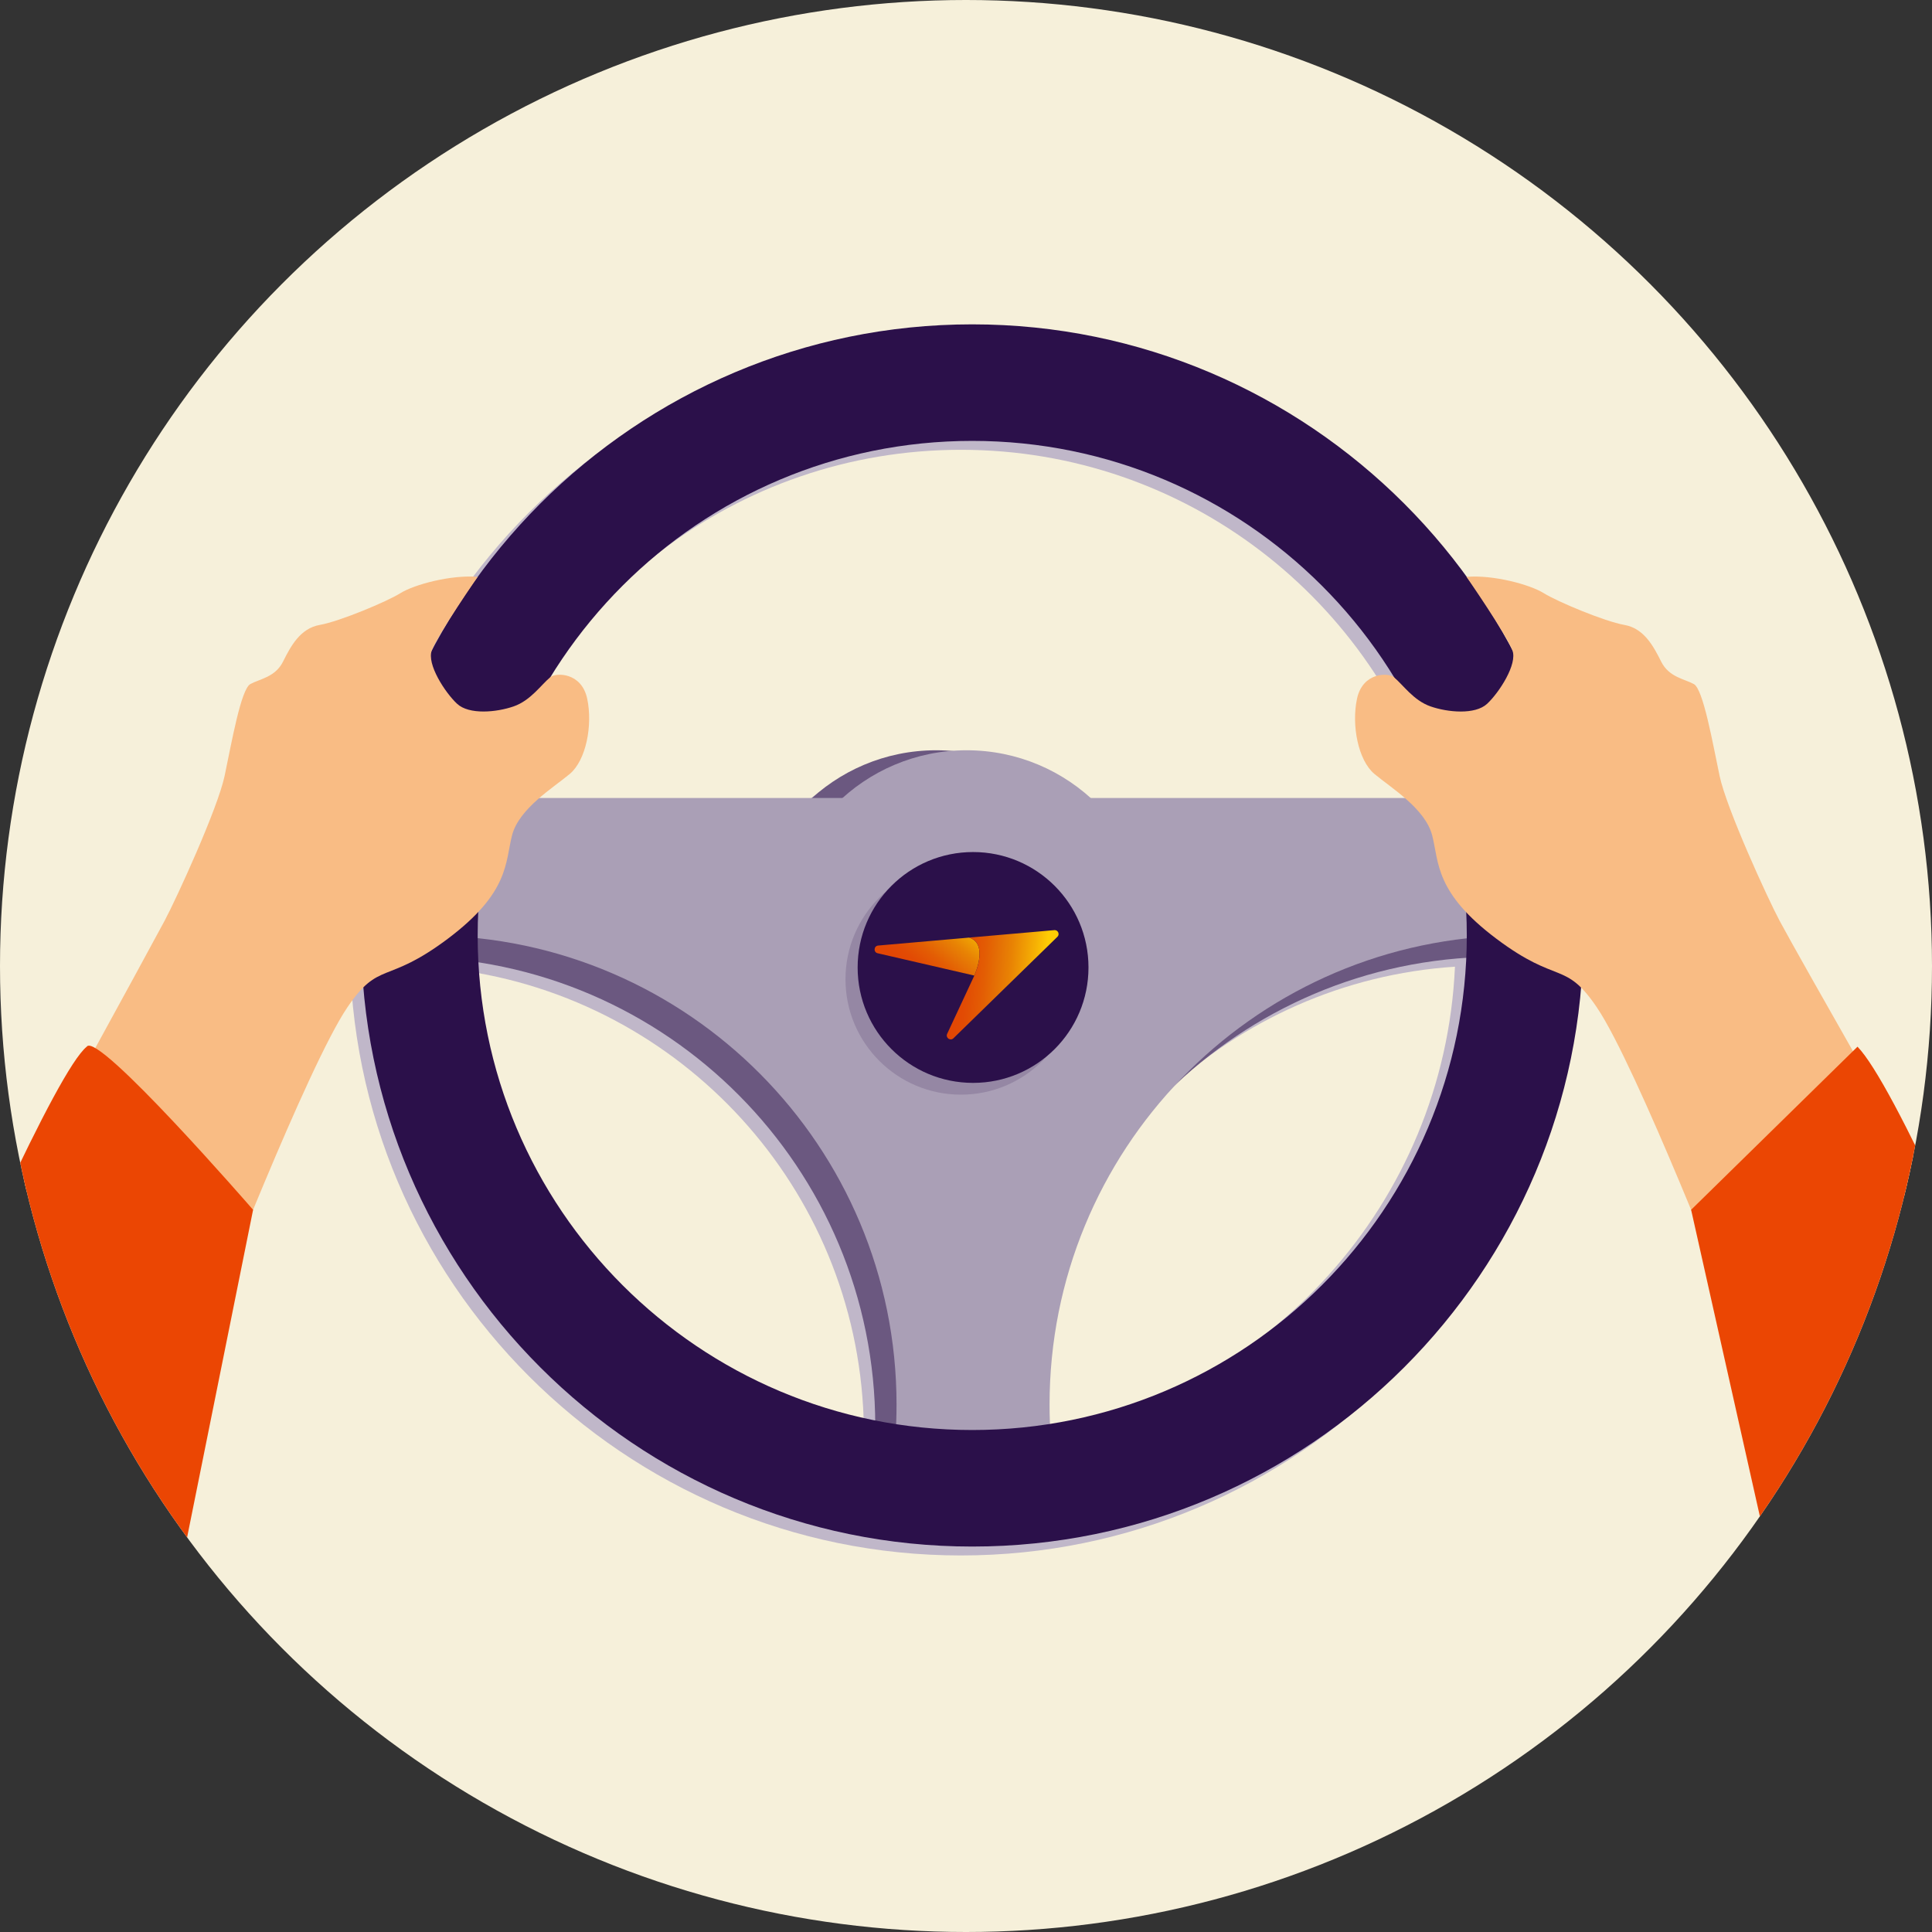
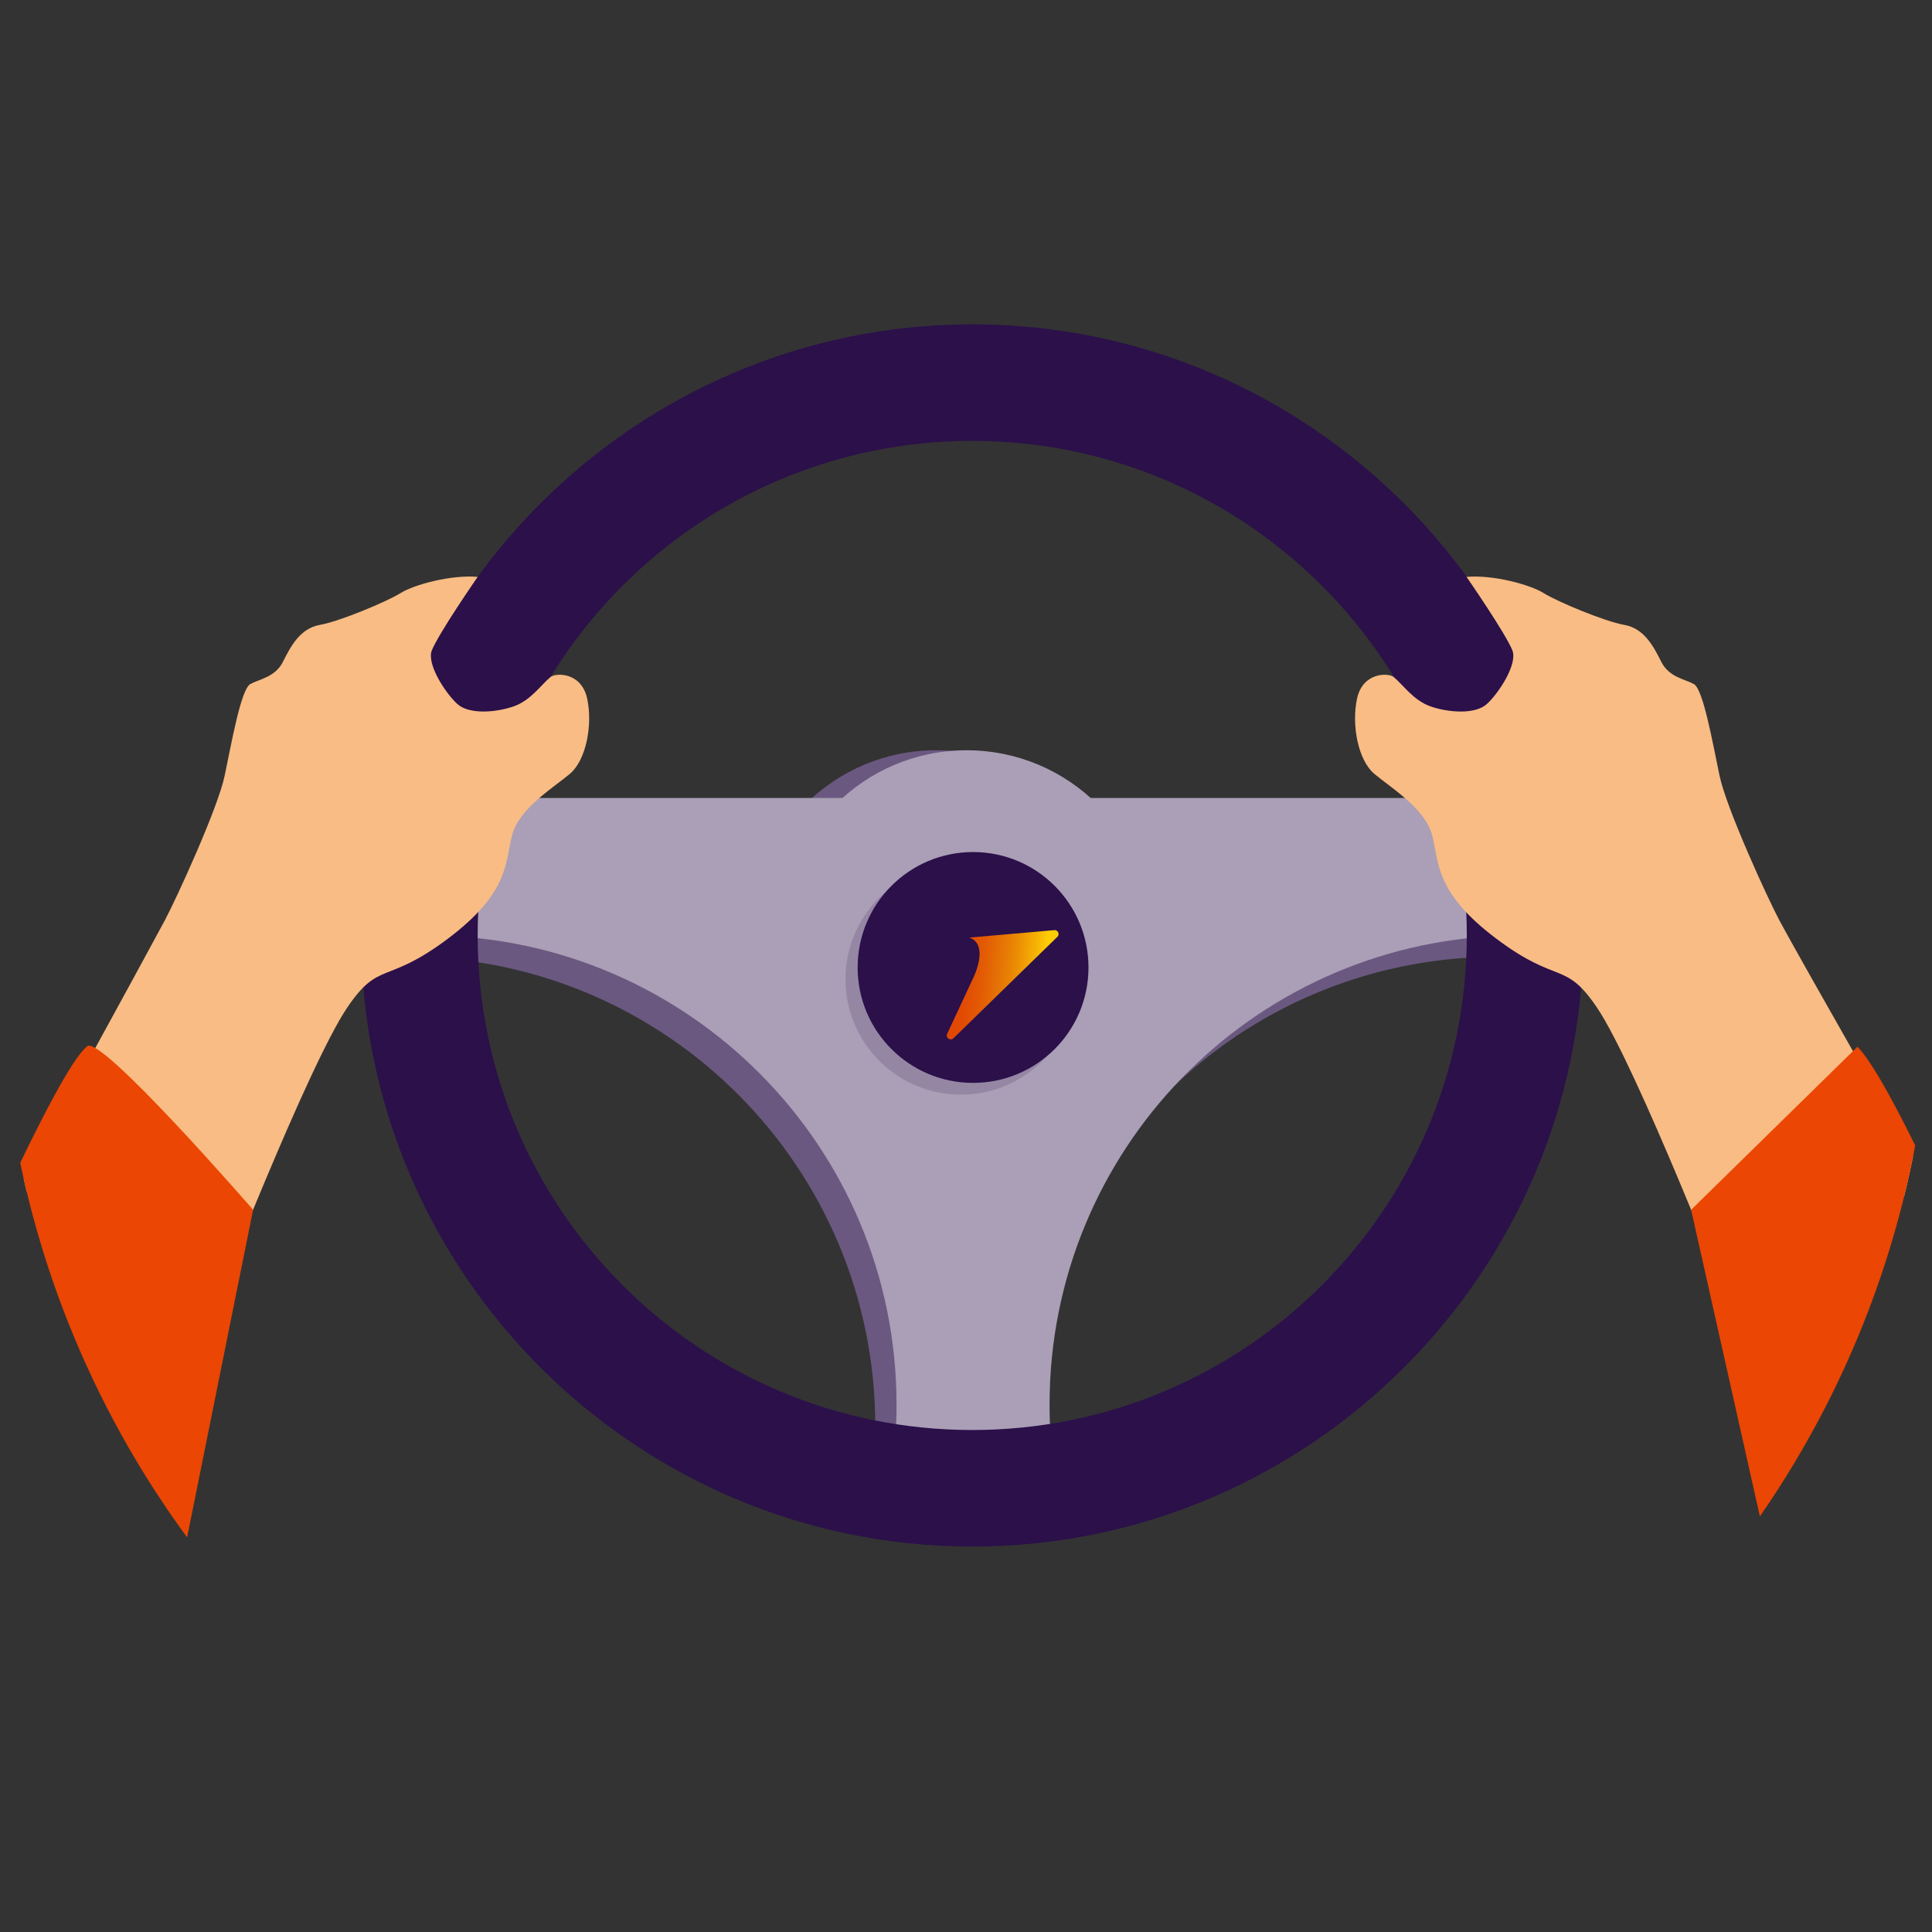
<svg xmlns="http://www.w3.org/2000/svg" id="a" viewBox="0 0 128 128">
  <rect x="0" y="0" width="128" height="128" fill="#333333" stroke="none" />
  <defs>
    <clipPath id="b">
      <circle cx="64" cy="64" r="64" fill="none" stroke-width="0" />
    </clipPath>
    <clipPath id="c">
-       <path d="m58.181,62.645c-.293.026-.322.443-.036.51l6.407,1.479c.503-1.198.514-2.259-.344-2.516l-6.027.527Z" fill="none" stroke-width="0" />
-     </clipPath>
+       </clipPath>
    <linearGradient id="d" x1="5958.537" y1="3582.423" x2="5958.732" y2="3582.423" gradientTransform="translate(-147051.772 88510.414) scale(24.689 -24.689)" gradientUnits="userSpaceOnUse">
      <stop offset="0" stop-color="#e24604" />
      <stop offset=".116" stop-color="#e24604" />
      <stop offset=".265" stop-color="#e24b04" />
      <stop offset=".462" stop-color="#e35c04" />
      <stop offset=".65" stop-color="#e57305" />
      <stop offset=".794" stop-color="#e88404" />
      <stop offset="1" stop-color="#f0a504" />
    </linearGradient>
    <clipPath id="e">
      <path d="m69.852,61.624l-5.644.494c.859.259.847,1.317.344,2.516l-1.8,3.86c-.121.26.209.495.415.294l6.888-6.722c.168-.164.048-.444-.178-.444-.008,0-.016,0-.025.001" fill="none" stroke-width="0" />
    </clipPath>
    <linearGradient id="f" x1="5850.443" y1="3366.906" x2="5850.638" y2="3366.906" gradientTransform="translate(-117482.995 -204195.129) rotate(90) scale(34.913 -34.913)" gradientUnits="userSpaceOnUse">
      <stop offset="0" stop-color="#e24604" />
      <stop offset=".116" stop-color="#e24604" />
      <stop offset=".237" stop-color="#e24b04" />
      <stop offset=".397" stop-color="#e35c04" />
      <stop offset=".55" stop-color="#e57305" />
      <stop offset=".662" stop-color="#e98404" />
      <stop offset=".885" stop-color="#f6b204" />
      <stop offset=".996" stop-color="#fecc04" />
      <stop offset="1" stop-color="#fecc04" />
    </linearGradient>
  </defs>
-   <circle cx="64" cy="64" r="64" fill="#f6f0da" stroke-width="0" />
  <g clip-path="url(#b)">
-     <path d="m63.663,22.079c-22.325,0-40.487,18.163-40.487,40.487s18.162,40.487,40.487,40.487,40.487-18.163,40.487-40.487-18.163-40.487-40.487-40.487Zm0,7.721c14.936,0,27.536,9.994,31.482,23.659h-23.634c-2.176-1.966-5.059-3.163-8.222-3.163-.34,0-.677.018-1.01.045-.333-.027-.67-.045-1.01-.045-3.163,0-6.046,1.198-8.222,3.163h-20.866c3.946-13.665,16.546-23.659,31.482-23.659Zm-32.717,34.546c14.777,2.286,26.114,14.977,26.288,30.354-14.453-2.876-25.48-15.257-26.288-30.354Zm37.87,30.581c-.017-.425-.028-.851-.028-1.28,0-8.231,3.201-15.713,8.424-21.273,5.089-4.768,11.782-7.842,19.183-8.328-.698,15.674-12.406,28.483-27.579,30.88Z" fill="#c0b7c9" stroke-width="0" />
    <circle cx="62.019" cy="61.977" r="12.27" fill="#6b5880" stroke-width="0" />
    <circle cx="64.039" cy="61.977" r="12.27" fill="#aa9fb6" stroke-width="0" />
    <path d="m98.116,63.408v-9.128H27.143v9.11c17.057.127,30.845,13.992,30.845,31.079,0,1.556-.116,3.086-.337,4.581h10.812c-.221-1.495-.337-3.024-.337-4.581,0-16.8,13.329-30.485,29.989-31.061Z" fill="#6b5880" stroke-width="0" />
    <path d="m99.526,61.998v-9.128H28.553v9.11c17.057.127,30.845,13.992,30.845,31.079,0,1.556-.116,3.086-.337,4.581h10.812c-.221-1.495-.337-3.024-.337-4.581,0-16.8,13.329-30.485,29.989-31.061Z" fill="#aa9fb6" stroke-width="0" />
    <path d="m64.413,21.489c-22.325,0-40.487,18.163-40.487,40.487s18.162,40.487,40.487,40.487,40.487-18.163,40.487-40.487-18.163-40.487-40.487-40.487Zm0,73.253c-18.096,0-32.766-14.67-32.766-32.766s14.67-32.766,32.766-32.766,32.766,14.67,32.766,32.766-14.67,32.766-32.766,32.766Z" fill="#2b104a" stroke-width="0" />
    <circle cx="63.663" cy="64.877" r="7.647" fill="#9587a4" stroke-width="0" />
    <path d="m1.285,78.618s8.308-15.153,9.619-17.612c.787-1.475,3.524-7.445,3.978-9.605.455-2.16,1.08-5.74,1.705-6.081s1.648-.455,2.16-1.478,1.137-2.211,2.444-2.441,4.433-1.537,5.342-2.105c.909-.568,3.352-1.228,5.114-1.077,0,0-2.601,3.759-3.036,4.864-.357.905.878,2.806,1.673,3.545s2.614.568,3.751.171c1.137-.398,1.814-1.434,2.435-1.942.363-.297,2.061-.328,2.435,1.441.37,1.746-.072,4.064-1.151,4.973s-3.378,2.293-3.833,4.083c-.455,1.789-.171,3.779-4.263,6.848-4.092,3.069-4.53,1.411-6.65,4.547-2.635,3.899-8.968,20.189-8.968,20.189l-12.756-8.318Z" fill="#f9bc84" stroke-width="0" />
    <path d="m-19.749,126.369S1.862,72.524,5.745,69.347c.71-1.076,11.023,10.806,11.023,10.806l-9.31,46.217h-27.207Z" fill="#eb4603" stroke-width="0" />
    <path d="m127.663,78.243s-8.447-14.778-9.758-17.236c-.787-1.475-3.524-7.445-3.978-9.605-.455-2.16-1.08-5.74-1.705-6.081s-1.648-.455-2.16-1.478-1.137-2.211-2.444-2.441c-1.307-.23-4.433-1.537-5.342-2.105-.909-.568-3.352-1.228-5.114-1.077,0,0,2.601,3.759,3.036,4.864.357.905-.878,2.806-1.673,3.545-.796.739-2.614.568-3.751.171-1.137-.398-1.814-1.434-2.435-1.942-.363-.297-2.061-.328-2.435,1.441-.37,1.746.072,4.064,1.151,4.973s3.378,2.293,3.833,4.083c.455,1.789.171,3.779,4.263,6.848,4.092,3.069,4.53,1.411,6.65,4.547,2.635,3.899,8.968,20.189,8.968,20.189l12.896-8.693Z" fill="#f9bc84" stroke-width="0" />
    <path d="m148.24,126.369s-20.416-52.123-25.176-57.023c-1.111,1.089-11.023,10.806-11.023,10.806l10.366,46.217h25.833Z" fill="#eb4603" stroke-width="0" />
    <circle cx="64.468" cy="64.097" r="7.647" fill="#2b104a" stroke-width="0" />
    <g clip-path="url(#c)">
      <rect x="58.183" y="59.806" width="6.561" height="7.139" transform="translate(-26.593 69.722) rotate(-50)" fill="url(#d)" stroke-width="0" />
    </g>
    <g clip-path="url(#e)">
      <rect x="62.427" y="61.203" width="7.999" height="8.205" transform="translate(-4.419 125.788) rotate(-85)" fill="url(#f)" stroke-width="0" />
    </g>
  </g>
</svg>